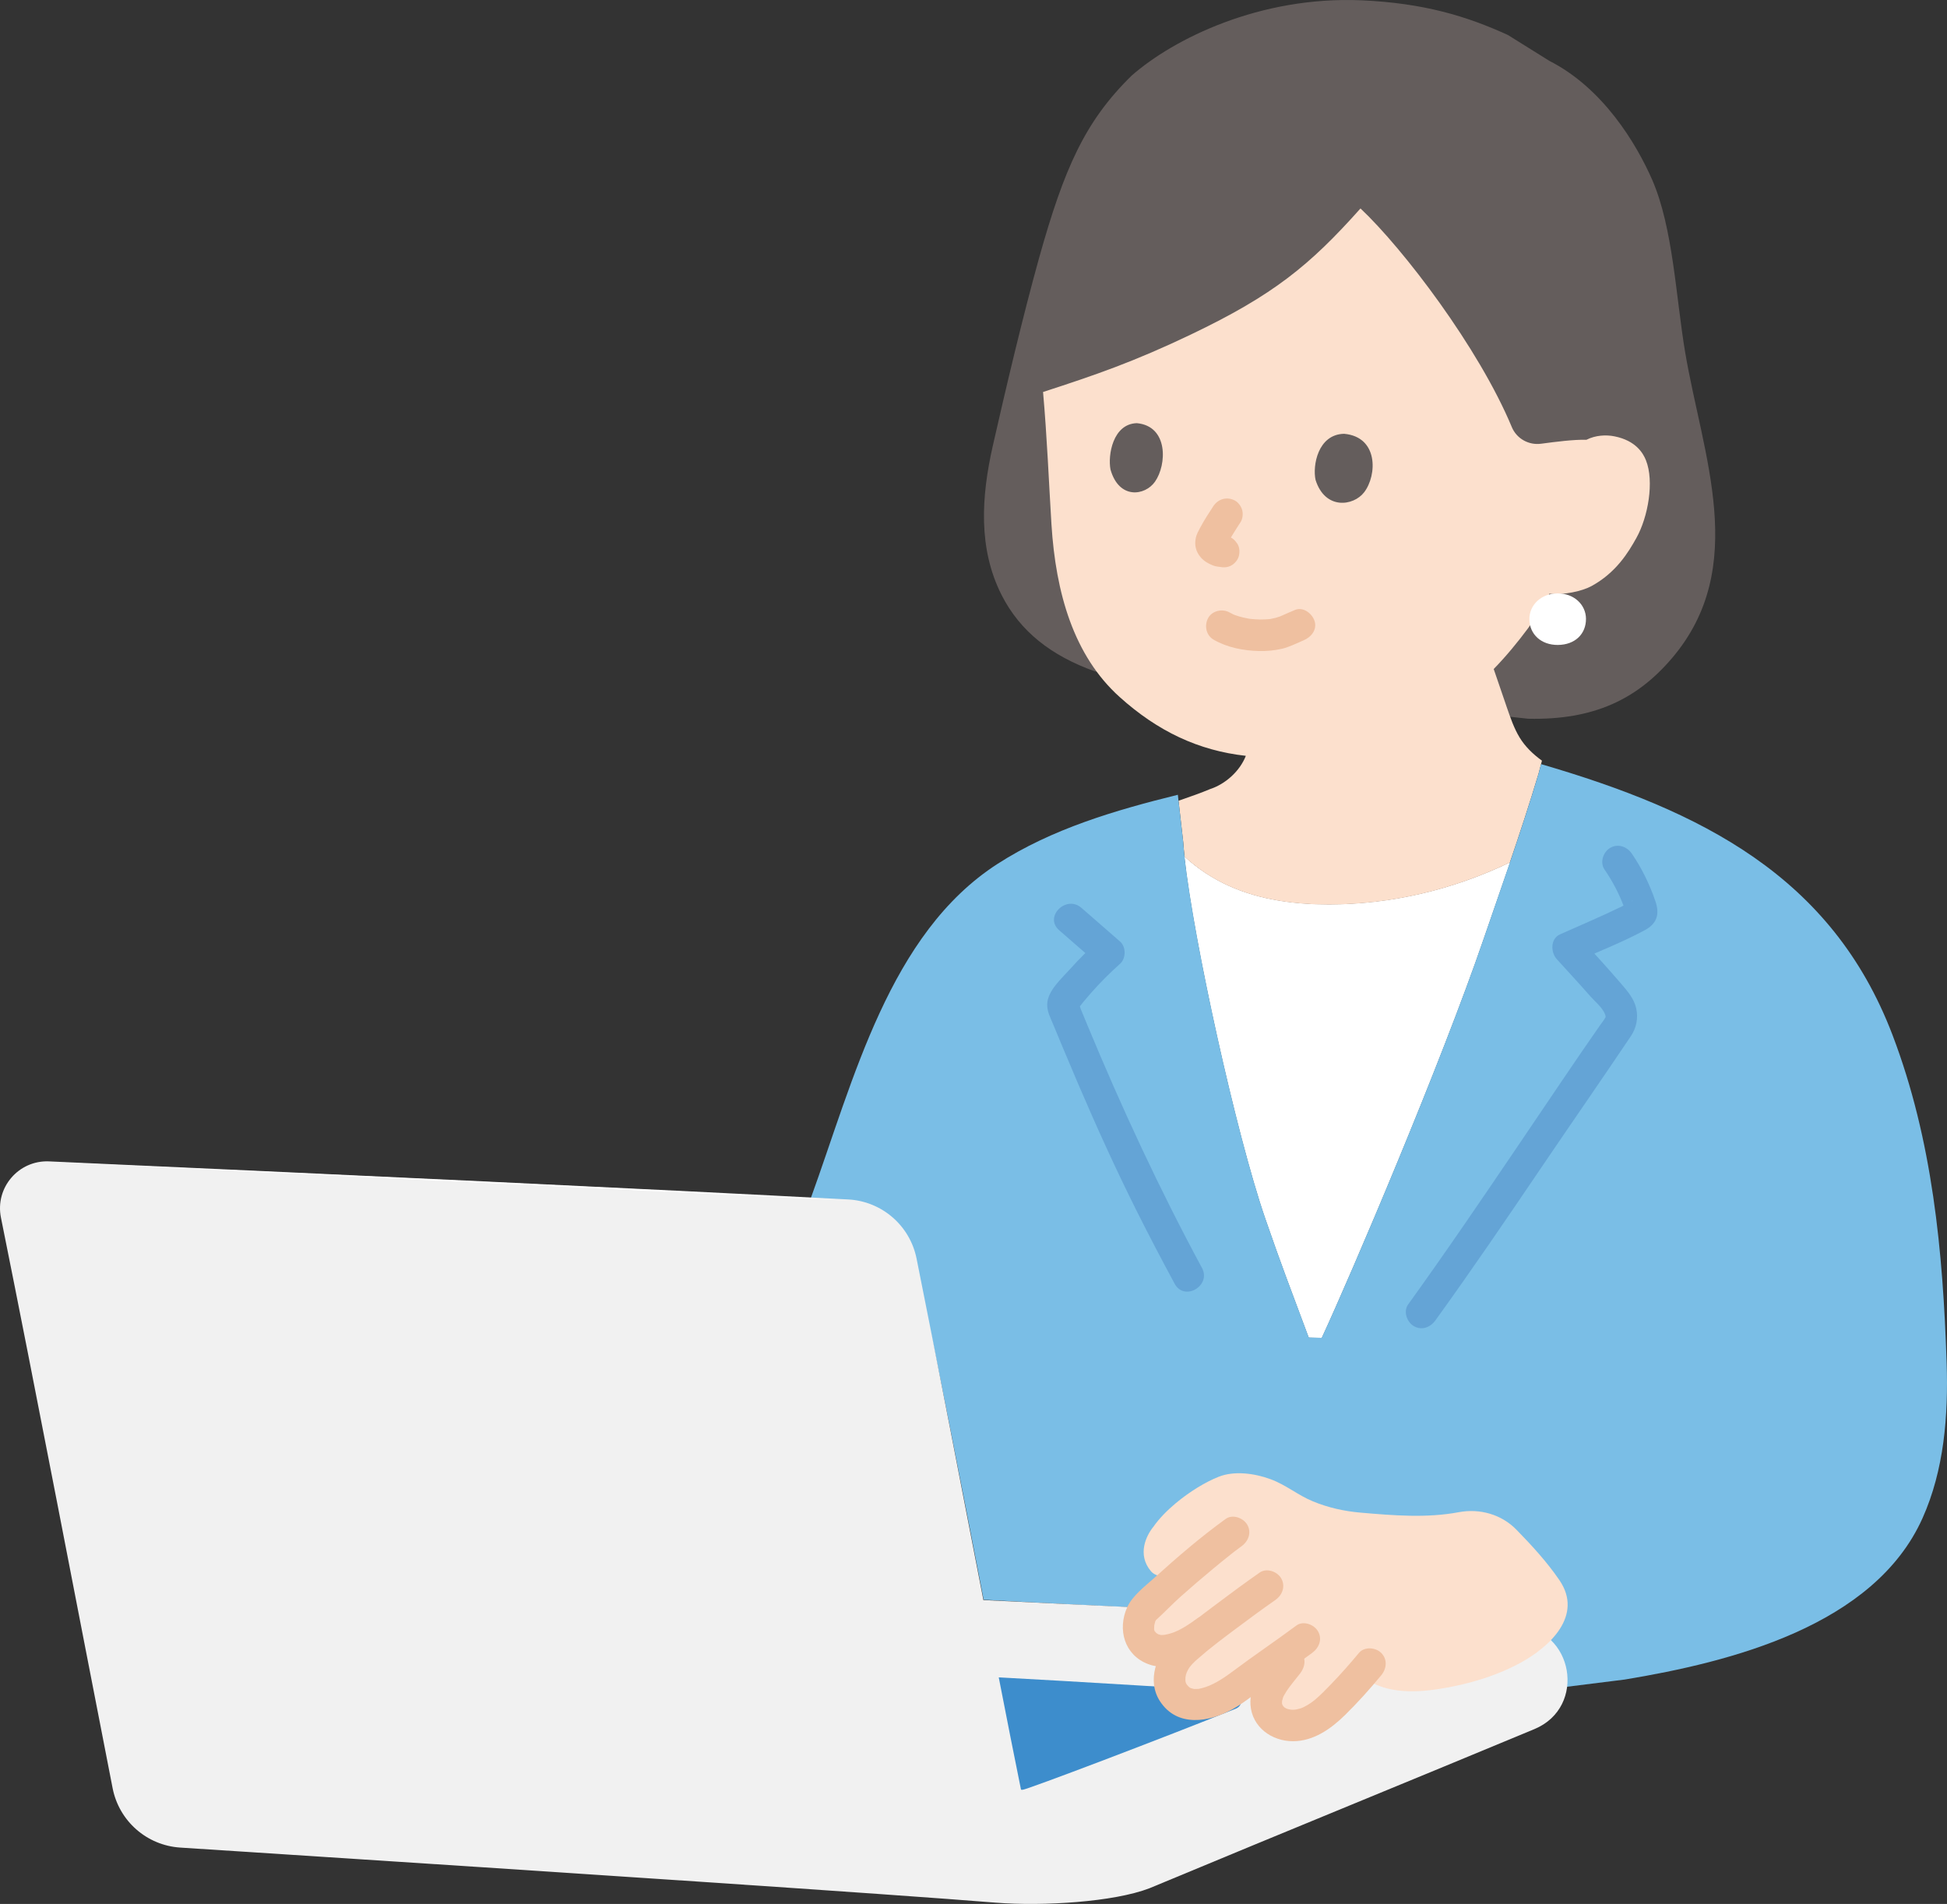
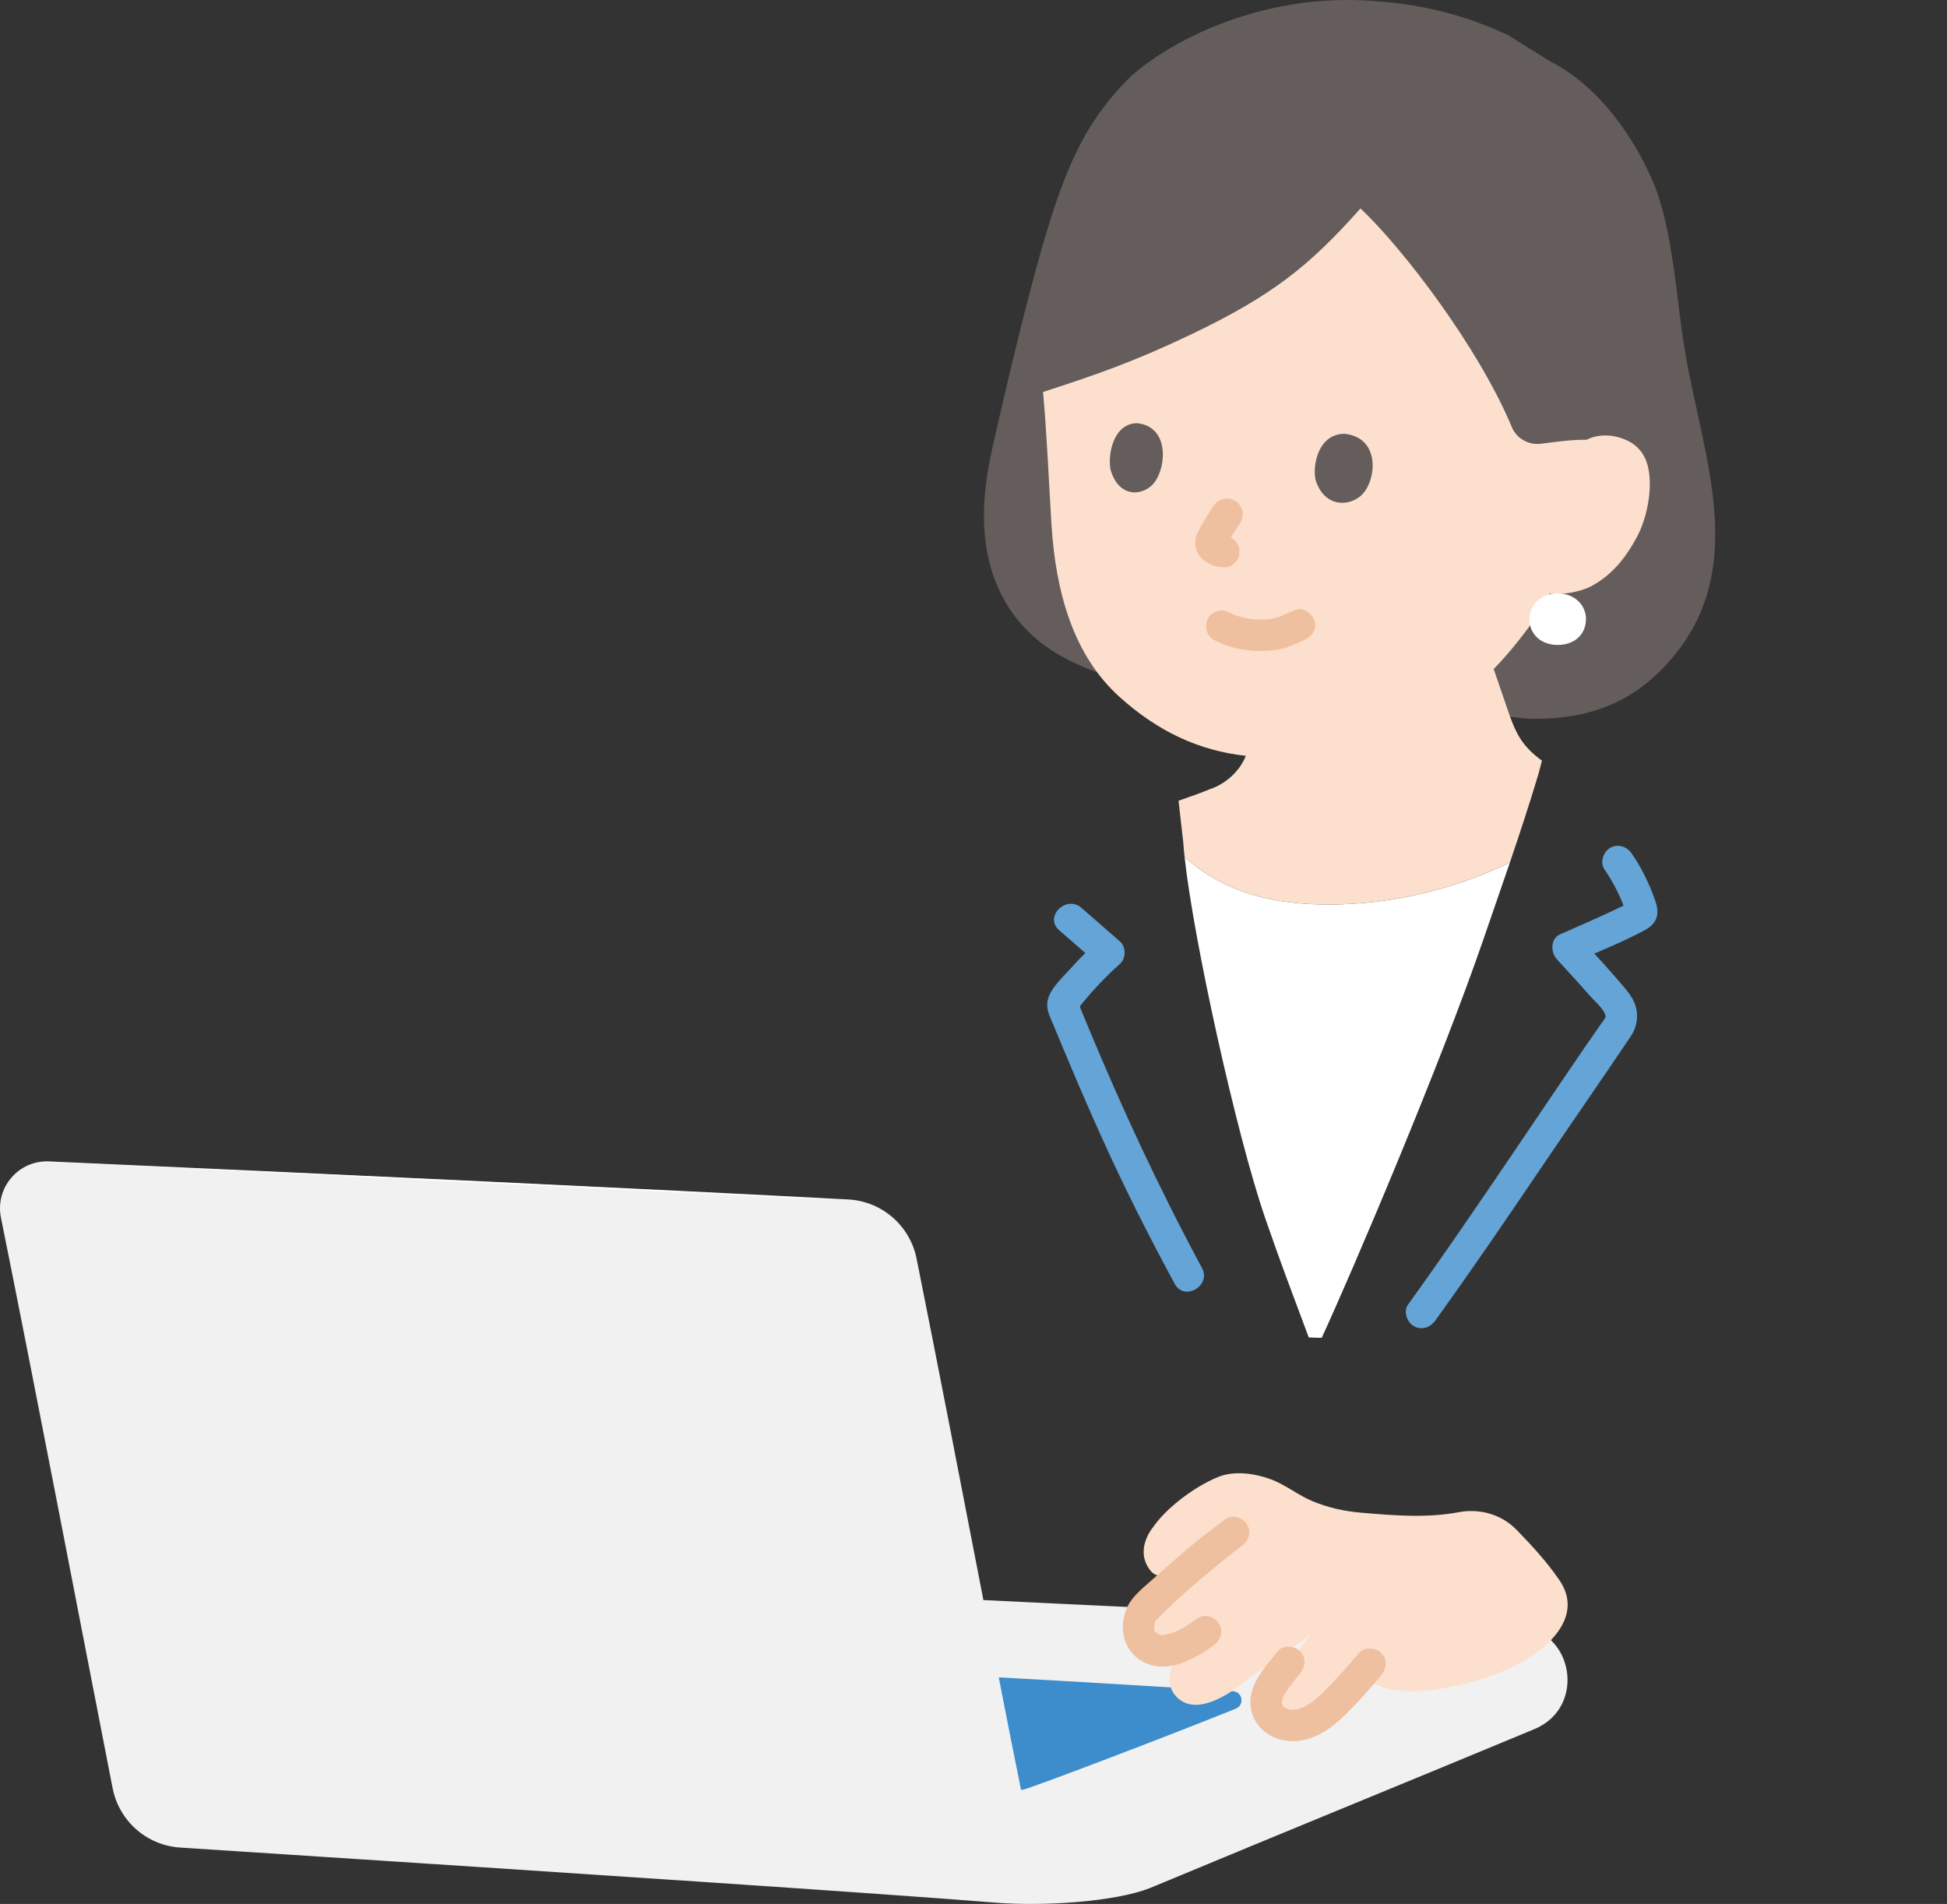
<svg xmlns="http://www.w3.org/2000/svg" id="b" width="296" height="289.477" viewBox="0 0 296 289.477">
  <rect x="0" y="0" width="296" height="289.477" fill="#333333" stroke="none" />
  <defs>
    <style>.d{fill:#3d8dcc;}.e{fill:#fff;}.f{fill:none;}.g{fill:#7abee6;}.h{fill:#fce0cd;}.i{fill:#64a4d6;}.j{fill:#efc0a0;}.k{fill:#645d5c;}.l{fill:#f1f1f1;}</style>
  </defs>
  <g id="c">
    <path class="e" d="M198.973,203.355c-2.785-7.465-4.192-11.097-6.61-18.101-4.381-12.692-10.901-42.265-12.278-54.994,2.014,1.867,4.317,3.357,6.728,4.442,4.819,2.169,10.077,2.826,15.257,2.826,9.412-.014,18.804-2.221,27.475-6.382-1.373,4.025-2.737,7.916-3.966,11.507-6.511,19.024-20.136,51.02-24.644,60.755l-1.963-.053Z" />
-     <path class="e" d="M198.973,203.355c-2.785-7.465-4.192-11.097-6.61-18.101-4.381-12.692-10.901-42.265-12.278-54.994,2.014,1.867,4.317,3.357,6.728,4.442,4.819,2.169,10.077,2.826,15.257,2.826,9.412-.014,18.804-2.221,27.475-6.382-1.373,4.025-2.737,7.916-3.966,11.507-6.511,19.024-20.136,51.02-24.644,60.755l-1.963-.053Z" />
    <path class="k" d="M166.475,102.084c-6.684-2.388-11.385-6.085-14.202-11.613-3.578-7.075-3.09-14.897-1.35-22.636,2.035-8.977,4.589-19.784,7.06-28.662,3.805-13.565,6.938-20.713,14.081-27.696C178.434,5.902,191.529-.619,206.991.047c9.44.417,15.998,2.411,22.26,5.277l1.126.703s2.09,1.304,5.178,3.232c8.171,4.149,13.236,12.62,15.621,18.069,3.183,7.288,3.612,17.893,5.013,26.214,2.635,15.649,9.799,32.65-1.992,46.518-5.304,6.238-11.881,9.447-21.876,9.218l-65.846-7.193Z" />
    <path class="h" d="M228.987,107.268c-.635-1.85-1.27-3.7-1.901-5.547,1.915-1.974,3.592-4.014,5.187-6.151,0,0,4.779-6.664,2.788-5.361,2.682.415,5.662-.436,6.85-1.077,3.77-2.047,5.641-5.132,6.878-7.362,1.756-3.155,2.73-8.553,1.443-11.789-.431-1.082-1.54-2.99-4.777-3.638-1.314-.263-2.891-.173-4.268.52-1.98-.043-4.609.299-6.902.603-1.885.25-3.717-.778-4.448-2.534-5.015-12.048-16.521-27.142-23.004-33.238-7.736,8.68-13.273,13.185-25.756,19.153-8.707,4.163-14.552,6.173-22.503,8.751.612,6.886.884,13.791,1.278,20.123.65,10.426,3.37,19.957,10.359,26.249,5.801,5.222,12.001,8.154,19.192,8.948-.908,2.323-3.091,4.298-5.474,5.071-1.28.54-2.956,1.14-4.758,1.756.199,1.761.719,6.334.719,6.334.044.656.11,1.385.196,2.181,2.014,1.868,4.317,3.358,6.727,4.442,4.819,2.169,10.077,2.826,15.257,2.826,9.412-.014,18.804-2.221,27.472-6.383,1.504-4.42,3.016-9.005,4.367-13.538l.118-.45.394-1.504c-1.367-.991-2.557-2.138-3.399-3.526-.847-1.402-1.382-2.965-1.916-4.508-.04-.117-.081-.235-.121-.352Z" />
-     <path class="f" d="M243.843,17.622c6.115,6.055,8.973,12.83,10.715,21.039.874,4.132,1.126,8.378.699,12.569-.462,4.513-1.183,15.146-4.746,20.712" />
    <path class="j" d="M184.524,97.27c2.045,1.172,4.491,1.653,6.827,1.714,1.175.031,2.376-.079,3.523-.338.582-.132,1.128-.342,1.677-.574.347-.147.692-.296,1.036-.451.128-.057.255-.116.383-.173.048-.021.691-.289.202-.089,1.158-.472,2.108-1.618,1.676-2.952-.362-1.118-1.707-2.184-2.952-1.676-.679.277-1.346.576-2.015.873-.047.021-.452.188-.178.08.272-.107-.118.041-.167.059-.208.076-.418.142-.632.2-.231.062-.465.113-.7.155-.104.019-.225.021-.325.053.133-.043.464-.05.136-.024-.495.04-.987.068-1.484.061-.48-.007-.954-.055-1.432-.09-.345-.025.444.073.104.017-.117-.02-.235-.036-.352-.056-.26-.045-.52-.097-.777-.157-.439-.102-.874-.226-1.299-.378l-.153-.056c-.197-.078-.2-.077-.01.003.243.003.08.039-.071-.035-.201-.099-.399-.199-.593-.31-1.09-.625-2.675-.291-3.284.861-.604,1.142-.303,2.617.861,3.284h0Z" />
    <path class="k" d="M200.002,72.961c-.472-2.144.342-6.922,4.338-7.006,5.235.462,5.036,6.302,3.049,8.892-1.627,2.121-5.948,2.704-7.387-1.886Z" />
    <path class="k" d="M168.828,71.385c-.423-2.149.344-6.944,4.005-7.046,4.793.44,4.585,6.298,2.753,8.905-1.5,2.134-5.46,2.738-6.758-1.859Z" />
    <path class="j" d="M184.457,76.965c-.71,1.075-1.413,2.17-2.018,3.308-.25.47-.52.955-.635,1.478-.246,1.117,0,2.142.756,3.006.505.576,1.141.935,1.841,1.213.453.18.947.205,1.425.269l-.638-.086c.07.01.14.021.209.034.64.125,1.271.096,1.849-.242.498-.291.973-.862,1.103-1.434.14-.614.11-1.304-.242-1.849-.324-.503-.826-.984-1.434-1.103-.316-.062-.639-.092-.958-.135l.638.086c-.234-.032-.458-.079-.677-.169l.573.242c-.148-.068-.283-.15-.414-.248l.486.375c-.153-.123-.296-.257-.417-.412l.375.486c-.029-.043-.053-.089-.071-.138l.242.573c-.017-.048-.029-.098-.035-.149l.086.638c-.006-.082-.005-.156.003-.238l-.086.638c.024-.143.064-.277.116-.412l-.242.573c.304-.714.745-1.389,1.148-2.049.377-.617.762-1.23,1.161-1.834.332-.503.398-1.281.242-1.849-.153-.557-.584-1.16-1.103-1.434-1.203-.636-2.543-.259-3.284.861h0Z" />
-     <path class="f" d="M236.223,11.533c-10.308-7.863-20.039-10.019-29.846-9.871-15.539.233-28.224,5.791-36.929,15.347-5.026,5.517-8.785,13.659-10.37,20.976-1.489,6.875-1.861,17.334-.38,26.074" />
-     <path class="g" d="M200.936,203.408c4.508-9.735,18.133-41.731,24.644-60.755,2.577-7.531,5.748-16.381,8.33-25.046l.118-.45.256-.978c24.369,7.112,44.221,17.023,53.428,41.172,6.089,15.97,7.675,32.936,8.234,49.888.264,8.015-.384,16.245-3.658,23.566-7.333,16.395-29.126,21.88-45.26,24.553,0,0-4.085.511-9.688,1.211.039-.307.056-.627.056-.957,0-4.553-2.687-7.043-6.24-8.169-12.173-.822-32.093-1.75-51.204-2.669-10.935-.525-21.606-1.048-30.407-1.544-3.467-17.884-7.205-37.18-9.803-48.853-1.263-5.675-4.205-11.118-11.303-11.844-1.276-.093-3.025-.205-5.184-.33,6.536-18.036,11.958-40.268,28.405-50.86,8.265-5.322,17.874-8.155,27.408-10.502l.025.223.797,7.014c.749,11.153,7.818,43.691,12.473,57.175,2.417,7.003,3.825,10.636,6.61,18.101" />
    <path class="i" d="M243.929,132.198c1.212,1.761,2.238,3.709,2.976,5.717.131.356.208.757.358,1.102l.04.164c-.125-.971.134-1.679.778-2.124-.025-.148.343-.173.006-.03-.507.214-.992.534-1.488.776-3.102,1.512-6.286,2.852-9.434,4.263-1.487.666-1.424,2.739-.486,3.769,1.706,1.873,3.425,3.735,5.096,5.639.681.776,1.851,1.73,2.226,2.708.06.156.073.173.091.357.04.418.133-.161-.068.226-.187.36-.471.69-.704,1.022-1.941,2.767-3.839,5.563-5.736,8.36-4.93,7.27-9.825,14.564-14.806,21.799-2.863,4.157-5.751,8.297-8.705,12.39-.759,1.052-.182,2.674.861,3.284,1.21.708,2.523.193,3.284-.861,5.593-7.749,10.968-15.654,16.326-23.566,4.444-6.563,8.974-13.073,13.392-19.652.838-1.247,1.14-2.721.821-4.197-.336-1.557-1.387-2.71-2.39-3.883-2.043-2.389-4.177-4.697-6.293-7.02l-.486,3.769c3.496-1.566,7.116-2.971,10.488-4.796,1.846-.999,2.265-2.431,1.591-4.403-.864-2.528-2.078-5.035-3.592-7.236-.734-1.067-2.106-1.55-3.284-.861-1.057.618-1.599,2.211-.861,3.284h0Z" />
    <path class="i" d="M182.73,192.771c-6.485-12.017-12.208-24.354-17.438-36.965-.243-.585-.485-1.171-.726-1.756-.092-.224-.185-.448-.277-.673-.151-.368-.142-.932-.359-.341-.27.732.075.109.203-.013.209-.198.38-.465.565-.687.37-.444.746-.885,1.128-1.319,1.393-1.582,2.876-3.074,4.45-4.476.922-.821.937-2.577,0-3.394-1.956-1.705-3.912-3.41-5.867-5.115-2.319-2.022-5.728,1.36-3.394,3.394,1.956,1.705,3.912,3.41,5.867,5.115v-3.394c-1.467,1.307-2.858,2.691-4.167,4.156-1.292,1.447-3.436,3.3-3.509,5.356-.04,1.119.5,2.104.915,3.11.445,1.077.891,2.152,1.34,3.227.807,1.933,1.621,3.862,2.445,5.788,2.809,6.563,5.763,13.061,8.959,19.445,1.845,3.686,3.763,7.336,5.721,10.963,1.468,2.719,5.613.299,4.145-2.423h0Z" />
    <path class="e" d="M236.783,90.221c-2.544.019-4.288,1.822-4.272,3.915.018,2.342,1.826,3.942,4.332,3.923,2.603-.02,4.29-1.661,4.272-3.988-.016-2.108-1.797-3.869-4.331-3.85Z" />
    <path class="l" d="M37.206,281.544c-3.284-.213-6.555-.424-9.804-.634-5.086-.328-9.304-4.034-10.282-9.036C11.814,244.745,5.541,211.892.144,185.129c-.918-4.554,2.683-8.758,7.323-8.55,42.519,1.905,93.367,4.282,121.484,5.787,5.11.274,9.382,3.965,10.392,8.982,3.22,15.996,6.873,35.006,10.164,51.936.032-.005.048-.004.048-.004,6.611.351,44.845,2.103,80.985,3.908,8.696.434,10.774,12.36,2.736,15.707-18.339,7.638-36.346,14.963-58.532,24.202-5.417,2.085-16.132,2.753-23.35,2.188-15.967-1.3-66.31-4.641-114.188-7.741Z" />
    <path class="d" d="M172.934,256.249c-7.654-.463-15.664-.935-20.673-1.196l-.423-.022c1.238,6.35,2.392,12.206,3.385,17.078.156.008.238.014.238.014.527.04,21.74-8.021,32.417-12.333,1.362-.55,1.036-2.563-.431-2.654-3.87-.238-9.103-.56-14.514-.887Z" />
    <path class="e" d="M6.593,176.617c43.506,1.916,108.507,4.941,121.847,5.916" />
    <path class="h" d="M178.743,228.555c-1.348,1.128-2.54,2.354-3.371,3.549-1.092,1.322-2.544,4.234-.401,6.782.87,1.034,2.751.933,4.485.71-2.271,1.97-4.378,3.9-5.522,5.146-.691.752-1.476,3.301-.208,4.847,1.213,1.48,2.81,1.481,3.706,1.348,1.164-.174,2.354-.668,3.483-1.296-.998,1.187-1.677,2-1.677,2-1.48,1.771-2.096,4.522-.435,6.287,2.834,3.013,7.63.105,11.167-2.783,3.169-2.372,6.135-4.206,9.353-6.707-1.777,2.267-3.551,4.539-5.325,6.81-.808,1.034-1.445,2.213-1.502,3.516-.06,1.374.808,2.667,2.08,3.19,1.595.657,3.435.43,4.941-.38,1.384-.745,2.528-1.754,3.631-2.875,1.492-1.516,2.602-2.709,3.733-4.014,3.263,2.801,7.877,2.729,11.858,2.116,4.247-.654,8.572-1.907,12.365-3.958,4.539-2.454,9.623-7.238,5.986-12.574-1.877-2.754-4.191-5.276-6.55-7.693-2.276-2.332-5.575-3.258-8.778-2.656-4.873.916-9.954.494-14.924.064-2.504-.217-4.912-.755-7.235-1.714-2.341-.966-4.064-2.489-6.439-3.367-2.437-.901-5.507-1.307-7.864-.382-2.061.81-4.491,2.308-6.554,4.035Z" />
    <path class="j" d="M186.326,230.948c-3.777,2.73-7.351,5.805-10.805,8.929-1.426,1.29-3.359,2.719-4.162,4.511-1.499,3.344-.428,7.242,3.171,8.616,3.442,1.314,7.237-.859,9.956-2.82,1.05-.757,1.56-2.089.861-3.284-.607-1.037-2.227-1.623-3.284-.861-1.097.791-2.266,1.603-3.525,2.111-.562.227-1.152.353-1.745.471.475-.095.241-.048-.103-.032-.094.004-.189-.008-.283-.01.225.005.292.079.033-.002-.104-.032-.211-.056-.315-.087-.348-.102.269.166-.064-.031-.264-.156-.241-.144-.343-.248-.029-.03-.268-.374-.15-.105-.047-.107-.071-.231-.099-.344-.092-.368-.002.309-.011-.07-.003-.133.061-.846-.012-.416.038-.221.113-.431.16-.65.092-.431-.139.253.1-.237.232-.477-.209.155.02-.053,1.287-1.167,2.484-2.439,3.784-3.599,1.614-1.441,3.26-2.848,4.926-4.229.871-.722,1.747-1.436,2.634-2.138.176-.139.352-.278.528-.416.095-.075.191-.149.287-.223-.122.094-.309.235-.077.061.313-.235.625-.472.942-.701,1.049-.758,1.56-2.088.861-3.284-.606-1.036-2.228-1.624-3.284-.861h0Z" />
    <path class="j" d="M194.253,251.052c-1.853,2.373-4.379,4.898-4.144,8.167.243,3.376,3.217,5.521,6.46,5.52,3.112-.002,5.743-1.859,7.883-3.951,1.959-1.916,3.789-3.968,5.537-6.077.827-.997.977-2.417,0-3.394-.851-.851-2.563-1.003-3.394,0-1.351,1.63-2.752,3.212-4.221,4.737-.814.845-1.63,1.688-2.53,2.442-.539.451-1.532,1.072-2.15,1.259-.843.255-1.411.292-2.24-.021.342.129-.232-.149-.268-.173.344.235-.14-.169-.184-.221.284.337-.072-.164-.115-.26.188.422-.019-.169-.033-.275.066.502.043-.191.06-.298-.061.385.109-.292.13-.364.1-.275.115-.322.047-.142l.117-.231c.132-.225.256-.453.4-.671.52-.788,1.344-1.763,2.038-2.652.797-1.02.995-2.399,0-3.394-.83-.83-2.592-1.027-3.394,0h0Z" />
-     <path class="j" d="M191.49,239.107c-2.236,1.566-4.436,3.185-6.616,4.828-2.212,1.667-4.472,3.326-6.52,5.196-2.55,2.327-4.046,6.438-1.979,9.567,2.608,3.949,7.438,3.175,11.015,1.168,2.05-1.15,3.828-2.708,5.739-4.064,2.124-1.506,4.288-2.952,6.377-4.507,1.038-.773,1.567-2.077.861-3.284-.599-1.023-2.238-1.64-3.284-.861-3.156,2.35-6.426,4.538-9.574,6.899-1.264.948-2.741,1.95-4.159,2.432-.351.119-.709.223-1.074.29-.43.079.275-.01-.146.017-.17.011-.339.007-.509.008-.405.001.288.078-.101-.002-.12-.025-.241-.052-.357-.09-.284-.091-.2-.039-.466-.278-.4-.36-.469-.649-.484-.965-.028-.574.104-1.04.392-1.569.356-.652.842-1.109,1.488-1.676,1.914-1.681,3.516-2.868,5.404-4.288,2.115-1.591,4.248-3.16,6.416-4.678,1.06-.743,1.553-2.1.861-3.284-.614-1.049-2.217-1.608-3.284-.861h0Z" />
  </g>
</svg>